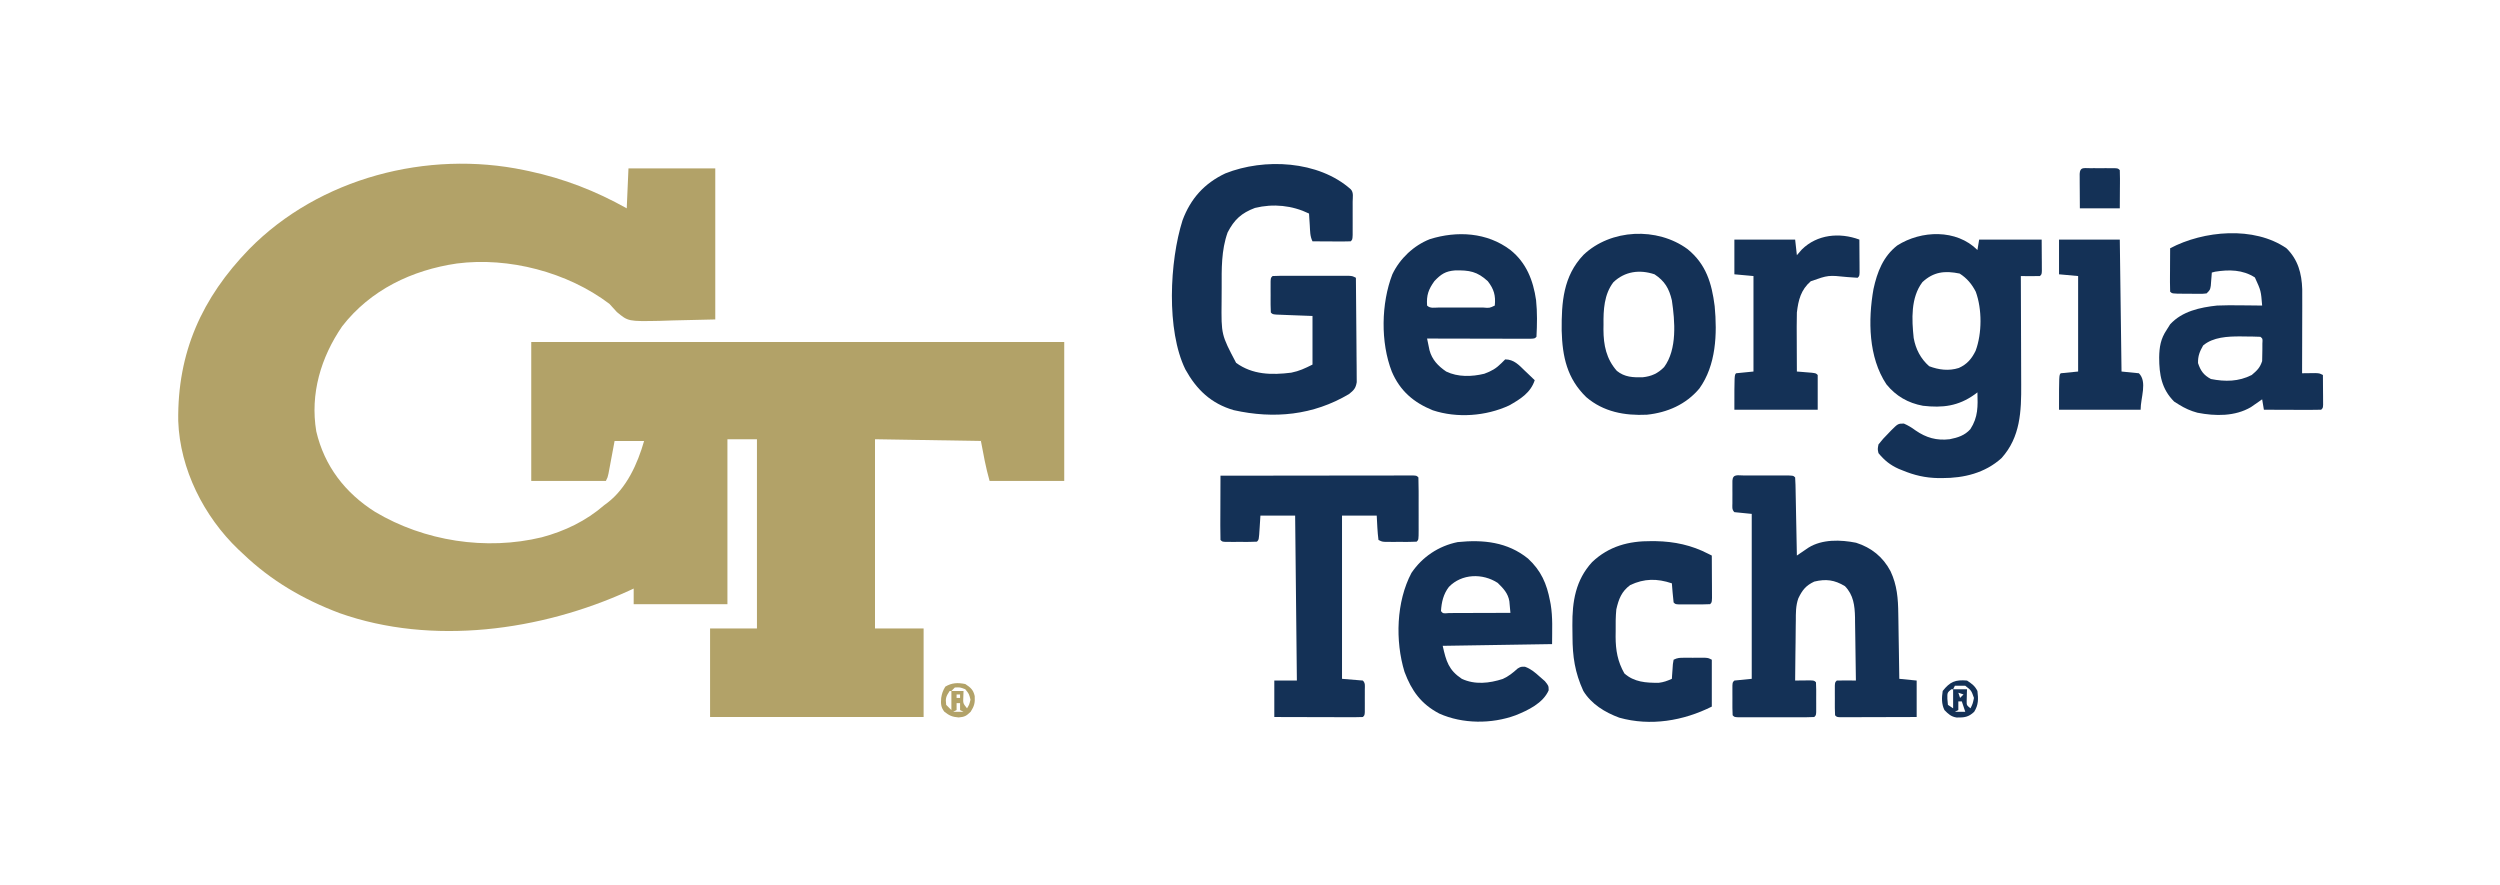
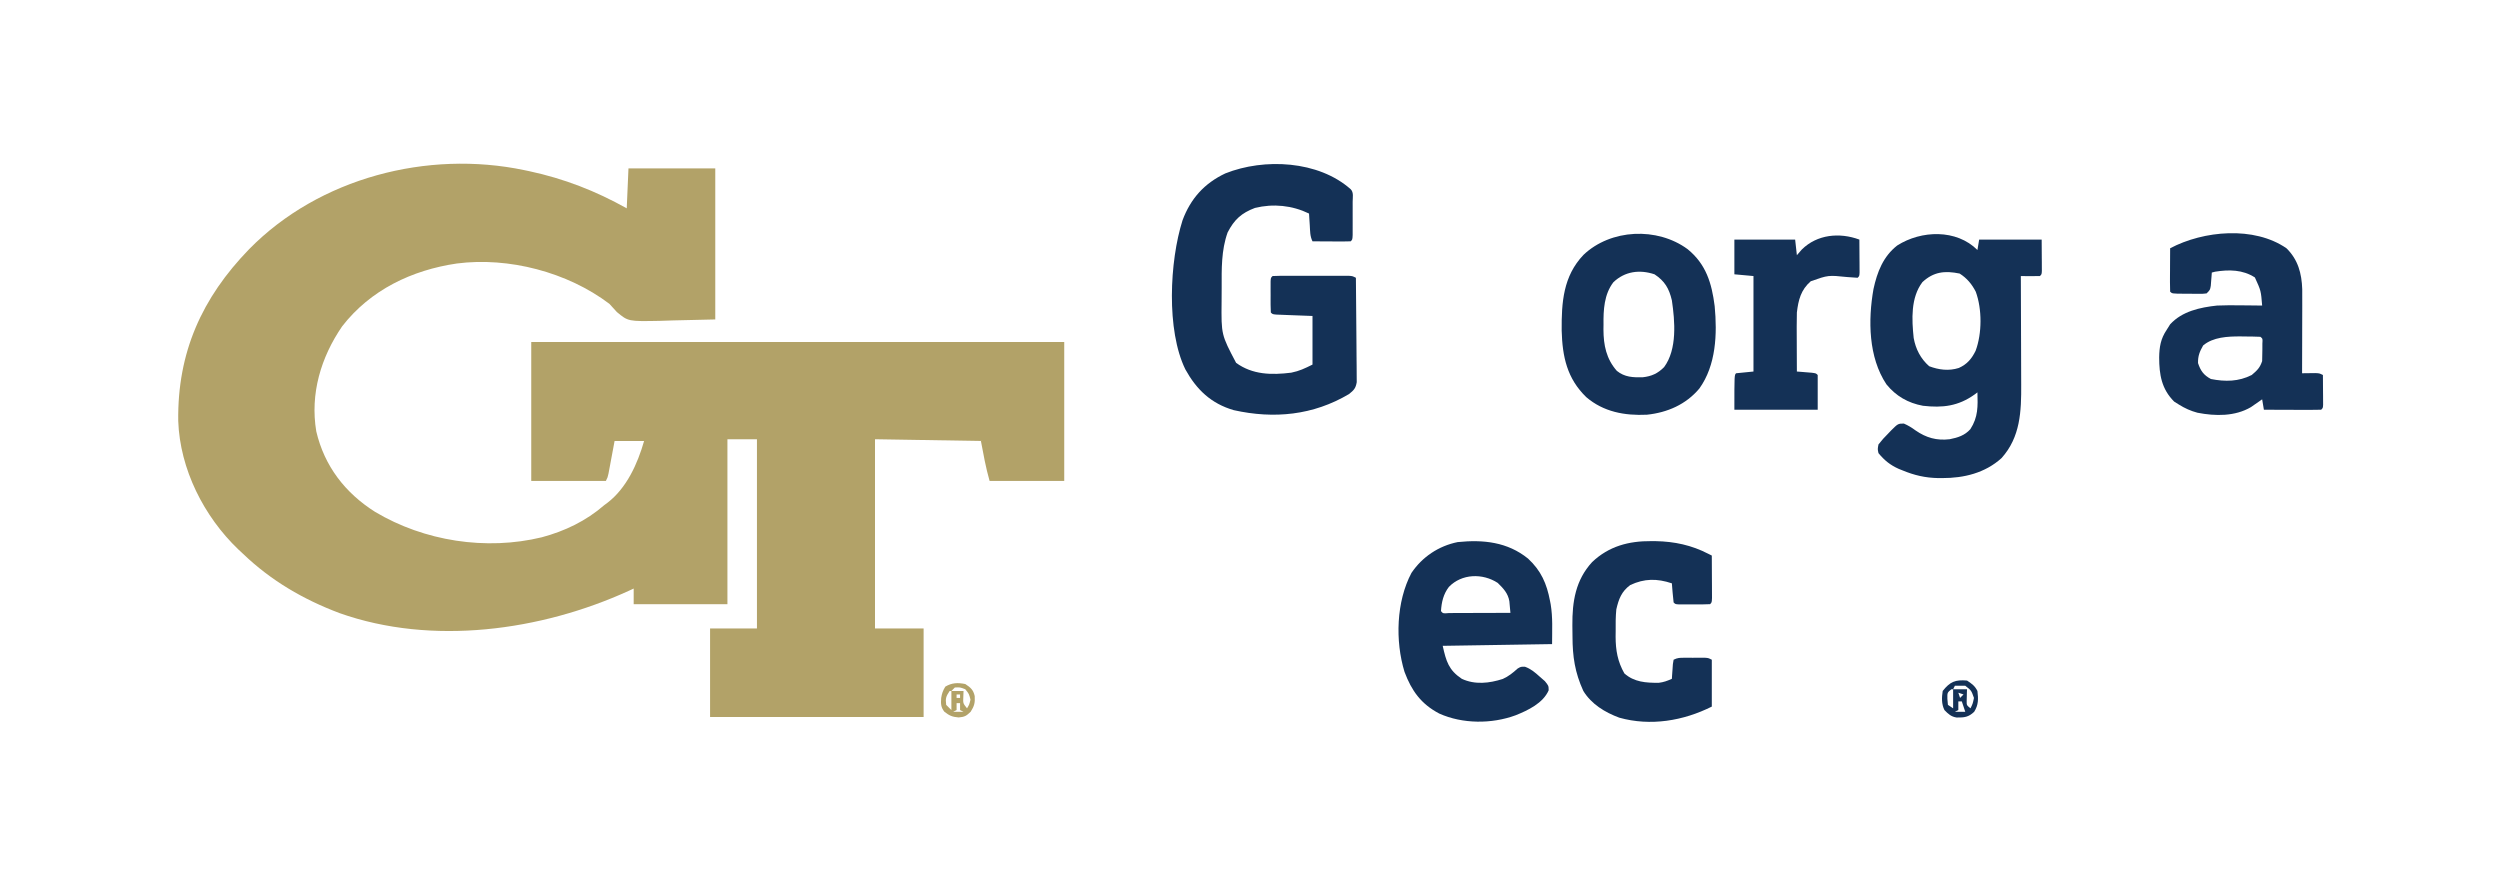
<svg xmlns="http://www.w3.org/2000/svg" version="1.1" width="1440" height="510">
  <path d="M0 0 C0.953 0.199 1.906 0.397 2.887 0.602 C23.007 4.941 41.075 11.962 59 22 C59.33 14.41 59.66 6.82 60 -1 C76.5 -1 93 -1 110 -1 C110 27.71 110 56.42 110 86 C101.977 86.186 93.954 86.371 85.688 86.562 C83.177 86.644 80.667 86.726 78.081 86.811 C59.853 87.158 59.853 87.158 53.336 81.75 C51.861 80.194 50.411 78.614 49 77 C24.856 58.733 -9.016 49.908 -38.834 53.771 C-64.756 57.567 -88.652 68.977 -104.938 89.992 C-117.17 107.831 -123.446 128.874 -119.824 150.469 C-115.158 170.459 -103.154 185.968 -85.948 196.839 C-57.591 213.743 -22.004 219.252 10.069 211.476 C23.367 207.916 35.576 202.053 46 193 C46.587 192.567 47.173 192.134 47.777 191.688 C58.944 183.18 65.257 169.1 69 156 C63.39 156 57.78 156 52 156 C51.723 157.493 51.446 158.985 51.16 160.523 C50.794 162.474 50.429 164.425 50.062 166.375 C49.88 167.36 49.698 168.345 49.51 169.359 C49.333 170.3 49.155 171.241 48.973 172.211 C48.81 173.08 48.648 173.95 48.481 174.845 C48 177 48 177 47 179 C32.81 179 18.62 179 4 179 C4 152.6 4 126.2 4 99 C105.31 99 206.62 99 311 99 C311 125.4 311 151.8 311 179 C296.81 179 282.62 179 268 179 C265.845 171.456 264.446 163.711 263 156 C232.805 155.505 232.805 155.505 202 155 C202 190.97 202 226.94 202 264 C211.24 264 220.48 264 230 264 C230 280.83 230 297.66 230 315 C189.41 315 148.82 315 107 315 C107 298.17 107 281.34 107 264 C115.91 264 124.82 264 134 264 C134 228.03 134 192.06 134 155 C128.39 155 122.78 155 117 155 C117 186.35 117 217.7 117 250 C99.18 250 81.36 250 63 250 C63 247.03 63 244.06 63 241 C62.089 241.424 61.177 241.848 60.238 242.285 C9.597 265.403 -53.159 274.035 -106.445 255.145 C-127.269 247.302 -145.905 236.447 -162 221 C-162.893 220.17 -163.787 219.34 -164.707 218.484 C-184.564 199.488 -198.367 172.2 -199.336 144.469 C-199.852 105.099 -185.794 73.644 -158.432 45.456 C-118.089 4.425 -55.759 -11.681 0 0 Z " fill="#B2A268" transform="translate(302,98)" />
  <path d="M0 0 C1.83 1.83 1.13 4.732 1.133 7.188 C1.134 8.443 1.135 9.699 1.137 10.992 C1.135 11.649 1.133 12.306 1.13 12.983 C1.125 14.992 1.13 17 1.137 19.008 C1.135 20.263 1.134 21.519 1.133 22.812 C1.132 23.974 1.131 25.135 1.129 26.332 C1 29 1 29 0 30 C-1.635 30.087 -3.273 30.107 -4.91 30.098 C-5.9 30.094 -6.889 30.091 -7.908 30.088 C-8.949 30.08 -9.99 30.071 -11.062 30.062 C-12.107 30.058 -13.152 30.053 -14.229 30.049 C-16.819 30.037 -19.41 30.021 -22 30 C-23.481 27.038 -23.353 24.165 -23.562 20.875 C-23.646 19.594 -23.73 18.312 -23.816 16.992 C-23.877 16.005 -23.938 15.017 -24 14 C-33.779 9.269 -44.566 8.186 -55.137 10.766 C-62.956 13.711 -67.069 17.505 -70.887 24.879 C-74.57 35.204 -74.342 45.866 -74.316 56.688 C-74.313 59.428 -74.336 62.168 -74.361 64.908 C-74.554 83.767 -74.554 83.767 -66 100 C-56.517 106.896 -45.553 107.062 -34.23 105.656 C-29.526 104.694 -26.493 103.246 -22 101 C-22 91.76 -22 82.52 -22 73 C-29.524 72.711 -29.524 72.711 -37.049 72.432 C-37.98 72.394 -38.911 72.356 -39.871 72.316 C-40.829 72.28 -41.788 72.243 -42.775 72.205 C-45 72 -45 72 -46 71 C-46.099 69.523 -46.131 68.042 -46.133 66.562 C-46.135 65.221 -46.135 65.221 -46.137 63.852 C-46.133 62.911 -46.129 61.97 -46.125 61 C-46.131 59.588 -46.131 59.588 -46.137 58.148 C-46.135 57.254 -46.134 56.359 -46.133 55.438 C-46.132 54.611 -46.131 53.785 -46.129 52.934 C-46 51 -46 51 -45 50 C-43.568 49.902 -42.131 49.872 -40.696 49.871 C-39.324 49.866 -39.324 49.866 -37.925 49.861 C-36.432 49.864 -36.432 49.864 -34.91 49.867 C-33.895 49.866 -32.88 49.865 -31.835 49.864 C-29.684 49.864 -27.532 49.865 -25.381 49.87 C-22.08 49.875 -18.779 49.87 -15.479 49.863 C-13.393 49.864 -11.308 49.865 -9.223 49.867 C-8.23 49.865 -7.237 49.863 -6.214 49.861 C-5.297 49.864 -4.379 49.867 -3.434 49.871 C-2.624 49.871 -1.814 49.872 -0.98 49.873 C1 50 1 50 3 51 C3.093 59.145 3.164 67.29 3.207 75.435 C3.228 79.218 3.256 83 3.302 86.782 C3.345 90.432 3.369 94.082 3.38 97.733 C3.387 99.125 3.401 100.518 3.423 101.91 C3.452 103.861 3.454 105.812 3.454 107.763 C3.463 108.873 3.472 109.983 3.481 111.127 C2.883 114.697 1.798 115.776 -1 118 C-21.613 130.217 -44.16 132.422 -67.348 127.254 C-80.407 123.463 -88.789 115.439 -95.242 103.75 C-106.267 81.218 -104.328 41.48 -96.875 17.938 C-92.221 5.38 -84.254 -3.441 -72.199 -9.125 C-49.784 -18.043 -18.597 -16.508 0 0 Z " fill="#143156" transform="translate(778,109)" />
  <path d="M0 0 C0.33 -1.98 0.66 -3.96 1 -6 C12.88 -6 24.76 -6 37 -6 C37.021 -2.721 37.041 0.559 37.062 3.938 C37.072 4.973 37.081 6.008 37.09 7.074 C37.093 7.884 37.095 8.693 37.098 9.527 C37.103 10.36 37.108 11.193 37.114 12.051 C37 14 37 14 36 15 C34.147 15.072 32.292 15.084 30.438 15.062 C29.426 15.053 28.414 15.044 27.371 15.035 C26.589 15.024 25.806 15.012 25 15 C25.004 15.953 25.009 16.906 25.013 17.887 C25.054 26.905 25.084 35.922 25.104 44.94 C25.114 49.575 25.128 54.21 25.151 58.845 C25.173 63.325 25.185 67.806 25.19 72.286 C25.193 73.988 25.201 75.69 25.211 77.392 C25.306 92.805 24.813 107.733 13.875 119.875 C4.381 128.466 -7.79 131.401 -20.25 131.375 C-21.074 131.373 -21.898 131.372 -22.747 131.37 C-29.988 131.226 -36.294 129.778 -43 127 C-43.779 126.688 -44.557 126.376 -45.359 126.055 C-50.226 123.878 -53.624 121.136 -57 117 C-57.512 114.707 -57.512 114.707 -57 112 C-55.163 109.639 -53.435 107.69 -51.312 105.625 C-50.517 104.788 -50.517 104.788 -49.705 103.934 C-45.757 100.01 -45.757 100.01 -42.379 99.965 C-39.86 101.061 -37.834 102.307 -35.625 103.938 C-29.487 108.168 -23.483 109.871 -16 109 C-11.284 108.06 -7.329 106.848 -4.062 103.188 C0.446 96.22 0.236 90.086 0 82 C-0.545 82.41 -1.091 82.82 -1.652 83.242 C-11.012 89.93 -20.04 91.043 -31.383 89.723 C-39.931 88.159 -46.961 84.123 -52.434 77.355 C-62.796 61.774 -63.036 40.422 -59.875 22.5 C-57.745 12.684 -54.305 3.729 -46.199 -2.602 C-32.336 -11.417 -12.104 -12.104 0 0 Z M-31.688 18.5 C-38.485 27.469 -37.835 40.059 -36.719 50.676 C-35.566 57.095 -32.715 62.595 -27.812 66.938 C-22.203 69.056 -16.47 69.788 -10.688 67.938 C-5.912 65.781 -3.286 62.628 -1.031 58.02 C2.678 48.041 2.709 34.052 -0.953 24.051 C-3.215 19.621 -6.056 16.242 -10.25 13.562 C-18.702 11.834 -25.206 12.471 -31.688 18.5 Z " fill="#143156" transform="translate(1139,144)" />
-   <path d="M0 0 C0.735 0.002 1.471 0.004 2.229 0.006 C2.979 0.005 3.73 0.004 4.504 0.003 C6.094 0.003 7.685 0.004 9.275 0.009 C11.718 0.014 14.161 0.009 16.604 0.002 C18.145 0.003 19.687 0.004 21.229 0.006 C21.964 0.004 22.699 0.002 23.457 0 C28.614 0.024 28.614 0.024 29.729 1.139 C29.851 2.55 29.906 3.967 29.934 5.383 C29.964 6.735 29.964 6.735 29.994 8.113 C30.011 9.092 30.028 10.072 30.045 11.08 C30.066 12.078 30.086 13.075 30.108 14.103 C30.174 17.302 30.232 20.502 30.291 23.701 C30.334 25.865 30.378 28.028 30.422 30.192 C30.529 35.507 30.631 40.823 30.729 46.139 C31.336 45.722 31.944 45.304 32.57 44.874 C33.373 44.329 34.176 43.785 35.003 43.223 C35.796 42.682 36.59 42.141 37.407 41.583 C45.349 36.642 55.924 36.984 64.83 38.756 C73.657 41.566 80.332 46.925 84.666 55.139 C88.45 63.168 89.045 70.905 89.143 79.639 C89.162 80.715 89.181 81.792 89.201 82.9 C89.261 86.313 89.307 89.726 89.354 93.139 C89.392 95.463 89.431 97.787 89.471 100.112 C89.566 105.787 89.651 111.463 89.729 117.139 C93.029 117.469 96.329 117.799 99.729 118.139 C99.729 125.069 99.729 131.999 99.729 139.139 C93.196 139.162 86.663 139.182 80.13 139.194 C77.906 139.199 75.682 139.206 73.457 139.214 C70.268 139.226 67.078 139.232 63.889 139.237 C62.387 139.244 62.387 139.244 60.855 139.252 C59.474 139.252 59.474 139.252 58.065 139.252 C57.25 139.255 56.435 139.257 55.595 139.259 C53.729 139.139 53.729 139.139 52.729 138.139 C52.63 136.735 52.598 135.327 52.596 133.92 C52.594 133.071 52.593 132.221 52.592 131.346 C52.596 130.453 52.6 129.559 52.604 128.639 C52.598 127.299 52.598 127.299 52.592 125.932 C52.593 125.082 52.594 124.233 52.596 123.358 C52.597 122.573 52.598 121.789 52.599 120.981 C52.729 119.139 52.729 119.139 53.729 118.139 C55.581 118.067 57.437 118.055 59.291 118.076 C60.303 118.085 61.315 118.094 62.357 118.104 C63.14 118.115 63.922 118.127 64.729 118.139 C64.659 112.019 64.571 105.899 64.466 99.78 C64.433 97.7 64.405 95.621 64.382 93.541 C64.348 90.542 64.296 87.544 64.24 84.545 C64.234 83.624 64.227 82.703 64.221 81.754 C64.069 74.986 63.343 68.824 58.416 63.764 C52.411 60.133 47.487 59.501 40.729 61.139 C35.845 63.443 33.815 66.087 31.565 70.786 C30.051 75.044 30.125 79.286 30.119 83.764 C30.103 84.751 30.086 85.739 30.069 86.756 C30.021 89.884 29.999 93.011 29.979 96.139 C29.95 98.27 29.92 100.402 29.889 102.533 C29.815 107.735 29.763 112.937 29.729 118.139 C30.511 118.127 31.293 118.116 32.1 118.104 C33.617 118.09 33.617 118.09 35.166 118.076 C36.175 118.065 37.185 118.053 38.225 118.041 C40.729 118.139 40.729 118.139 41.729 119.139 C41.827 120.542 41.859 121.951 41.861 123.358 C41.863 124.632 41.863 124.632 41.865 125.932 C41.861 126.825 41.858 127.719 41.854 128.639 C41.859 129.979 41.859 129.979 41.865 131.346 C41.864 132.195 41.863 133.045 41.861 133.92 C41.86 134.705 41.859 135.489 41.858 136.297 C41.729 138.139 41.729 138.139 40.729 139.139 C39.291 139.237 37.849 139.267 36.408 139.268 C35.491 139.271 34.573 139.275 33.627 139.278 C32.63 139.276 31.632 139.274 30.604 139.272 C29.586 139.273 28.569 139.274 27.521 139.275 C25.366 139.275 23.21 139.273 21.055 139.269 C17.743 139.264 14.431 139.269 11.119 139.276 C9.031 139.275 6.942 139.274 4.854 139.272 C3.357 139.275 3.357 139.275 1.83 139.278 C0.912 139.275 -0.006 139.272 -0.951 139.268 C-1.763 139.268 -2.575 139.267 -3.412 139.266 C-5.271 139.139 -5.271 139.139 -6.271 138.139 C-6.37 136.735 -6.402 135.327 -6.404 133.92 C-6.406 133.071 -6.407 132.221 -6.408 131.346 C-6.404 130.453 -6.4 129.559 -6.396 128.639 C-6.4 127.746 -6.404 126.852 -6.408 125.932 C-6.407 125.082 -6.406 124.233 -6.404 123.358 C-6.403 122.573 -6.402 121.789 -6.401 120.981 C-6.271 119.139 -6.271 119.139 -5.271 118.139 C-0.321 117.644 -0.321 117.644 4.729 117.139 C4.729 85.789 4.729 54.439 4.729 22.139 C1.429 21.809 -1.871 21.479 -5.271 21.139 C-6.828 19.583 -6.401 18.079 -6.404 15.92 C-6.406 15.071 -6.407 14.221 -6.408 13.346 C-6.404 12.453 -6.4 11.559 -6.396 10.639 C-6.4 9.746 -6.404 8.852 -6.408 7.932 C-6.407 7.082 -6.406 6.233 -6.404 5.358 C-6.403 4.573 -6.402 3.789 -6.401 2.981 C-6.123 -0.973 -3.313 0.015 0 0 Z " fill="#143156" transform="translate(1004.271,273.861)" />
-   <path d="M0 0 C14.716 -0.023 29.432 -0.041 44.148 -0.052 C50.981 -0.057 57.813 -0.064 64.646 -0.075 C71.233 -0.086 77.821 -0.092 84.409 -0.095 C86.928 -0.097 89.448 -0.1 91.967 -0.106 C95.483 -0.113 98.998 -0.114 102.513 -0.114 C103.566 -0.117 104.62 -0.121 105.704 -0.124 C107.133 -0.122 107.133 -0.122 108.59 -0.12 C109.422 -0.121 110.255 -0.122 111.112 -0.123 C113 0 113 0 114 1 C114.101 3.655 114.14 6.283 114.133 8.938 C114.134 9.733 114.135 10.528 114.136 11.347 C114.136 13.032 114.135 14.717 114.13 16.401 C114.125 18.989 114.13 21.576 114.137 24.164 C114.136 25.797 114.135 27.43 114.133 29.062 C114.135 29.842 114.137 30.621 114.139 31.424 C114.115 36.885 114.115 36.885 113 38 C111.535 38.099 110.066 38.131 108.598 38.133 C107.708 38.134 106.817 38.135 105.9 38.137 C104.496 38.131 104.496 38.131 103.062 38.125 C102.13 38.129 101.197 38.133 100.236 38.137 C99.345 38.135 98.454 38.134 97.535 38.133 C96.714 38.132 95.893 38.131 95.047 38.129 C93 38 93 38 91 37 C90.39 32.346 90.254 27.69 90 23 C83.4 23 76.8 23 70 23 C70 54.02 70 85.04 70 117 C73.96 117.33 77.92 117.66 82 118 C83.556 119.556 83.13 121.06 83.133 123.219 C83.134 124.068 83.135 124.918 83.137 125.793 C83.133 126.686 83.129 127.58 83.125 128.5 C83.129 129.393 83.133 130.287 83.137 131.207 C83.135 132.057 83.134 132.906 83.133 133.781 C83.132 134.566 83.131 135.35 83.129 136.158 C83 138 83 138 82 139 C80.404 139.093 78.804 139.117 77.205 139.114 C76.184 139.113 75.163 139.113 74.111 139.113 C73.001 139.108 71.89 139.103 70.746 139.098 C69.616 139.096 68.485 139.095 67.32 139.093 C63.693 139.088 60.065 139.075 56.438 139.062 C53.985 139.057 51.533 139.053 49.08 139.049 C43.053 139.038 37.027 139.02 31 139 C31 132.07 31 125.14 31 118 C35.29 118 39.58 118 44 118 C43.67 86.65 43.34 55.3 43 23 C36.4 23 29.8 23 23 23 C22.856 25.289 22.711 27.579 22.562 29.938 C22.125 36.875 22.125 36.875 21 38 C19.523 38.099 18.042 38.131 16.562 38.133 C15.221 38.135 15.221 38.135 13.852 38.137 C12.911 38.133 11.97 38.129 11 38.125 C9.588 38.131 9.588 38.131 8.148 38.137 C7.254 38.135 6.359 38.134 5.438 38.133 C4.611 38.132 3.785 38.131 2.934 38.129 C1 38 1 38 0 37 C-0.089 34.261 -0.115 31.547 -0.098 28.809 C-0.096 27.989 -0.095 27.169 -0.093 26.324 C-0.088 23.695 -0.075 21.066 -0.062 18.438 C-0.057 16.66 -0.053 14.882 -0.049 13.104 C-0.038 8.736 -0.021 4.368 0 0 Z " fill="#143156" transform="translate(703,274)" />
  <path d="M0 0 C6.66 6.505 8.782 14.49 9.087 23.594 C9.115 26.676 9.112 29.757 9.098 32.84 C9.096 33.962 9.095 35.084 9.093 36.24 C9.088 39.806 9.075 43.372 9.062 46.938 C9.057 49.363 9.053 51.788 9.049 54.213 C9.038 60.142 9.021 66.071 9 72 C9.699 71.988 10.397 71.977 11.117 71.965 C12.027 71.956 12.937 71.947 13.875 71.938 C14.78 71.926 15.685 71.914 16.617 71.902 C19 72 19 72 21 73 C21.029 76.146 21.047 79.292 21.062 82.438 C21.071 83.335 21.079 84.233 21.088 85.158 C21.091 86.012 21.094 86.866 21.098 87.746 C21.103 88.537 21.108 89.328 21.114 90.142 C21 92 21 92 20 93 C17.552 93.088 15.132 93.115 12.684 93.098 C11.587 93.096 11.587 93.096 10.468 93.093 C8.125 93.088 5.781 93.075 3.438 93.062 C1.852 93.057 0.267 93.053 -1.318 93.049 C-5.212 93.038 -9.106 93.021 -13 93 C-13.33 91.02 -13.66 89.04 -14 87 C-14.58 87.41 -15.16 87.82 -15.758 88.242 C-16.539 88.781 -17.32 89.32 -18.125 89.875 C-18.891 90.409 -19.656 90.942 -20.445 91.492 C-29.661 96.931 -41.052 96.74 -51.273 94.73 C-55.21 93.676 -58.557 92.164 -62 90 C-62.887 89.443 -63.774 88.886 -64.688 88.312 C-71.959 81.041 -73.293 72.779 -73.319 62.911 C-73.225 56.829 -72.455 52.131 -69 47 C-68.34 45.948 -67.68 44.896 -67 43.812 C-60.134 36.275 -49.693 34.046 -40 33 C-35.411 32.792 -30.842 32.807 -26.25 32.875 C-25.064 32.884 -23.878 32.893 -22.656 32.902 C-19.771 32.926 -16.885 32.958 -14 33 C-14.688 24.442 -14.688 24.442 -18.188 16.812 C-25.217 12.283 -33.075 12.212 -41.125 13.5 C-42.053 13.748 -42.053 13.748 -43 14 C-43.049 14.699 -43.098 15.397 -43.148 16.117 C-43.223 17.027 -43.298 17.937 -43.375 18.875 C-43.445 19.78 -43.514 20.685 -43.586 21.617 C-44 24 -44 24 -46 26 C-48.047 26.243 -48.047 26.243 -50.535 26.23 C-51.427 26.229 -52.318 26.227 -53.236 26.225 C-54.169 26.212 -55.102 26.2 -56.062 26.188 C-57.467 26.187 -57.467 26.187 -58.9 26.186 C-65.86 26.14 -65.86 26.14 -67 25 C-67.087 23.146 -67.107 21.289 -67.098 19.434 C-67.094 18.309 -67.091 17.184 -67.088 16.025 C-67.08 14.841 -67.071 13.657 -67.062 12.438 C-67.058 11.25 -67.053 10.062 -67.049 8.838 C-67.037 5.892 -67.021 2.946 -67 0 C-47.712 -10.208 -18.659 -12.874 0 0 Z M-48 56 C-50.021 59.571 -51.02 62.008 -50.938 66.125 C-49.498 70.54 -47.646 73.136 -43.5 75.312 C-35.257 76.932 -27.545 76.838 -20 73 C-16.901 70.362 -15.287 68.86 -14 65 C-13.906 62.793 -13.87 60.584 -13.875 58.375 C-13.872 57.207 -13.87 56.039 -13.867 54.836 C-13.676 52.099 -13.676 52.099 -15 51 C-18.011 50.872 -20.989 50.815 -24 50.812 C-24.826 50.8 -25.653 50.788 -26.504 50.775 C-33.73 50.758 -42.273 51.115 -48 56 Z " fill="#143156" transform="translate(1317,143)" />
-   <path d="M0 0 C9.165 7.332 13.122 17.453 14.782 28.892 C15.505 35.879 15.378 42.994 15 50 C14 51 14 51 11.526 51.12 C10.427 51.118 9.328 51.116 8.195 51.114 C6.954 51.113 5.713 51.113 4.434 51.113 C3.069 51.108 1.705 51.103 0.34 51.098 C-1.049 51.096 -2.437 51.094 -3.826 51.093 C-7.487 51.09 -11.148 51.08 -14.81 51.069 C-18.543 51.058 -22.276 51.054 -26.01 51.049 C-33.34 51.038 -40.67 51.021 -48 51 C-47.711 52.432 -47.414 53.863 -47.113 55.293 C-46.949 56.09 -46.784 56.887 -46.615 57.708 C-45.133 63.234 -41.616 66.847 -37 70 C-30.255 73.267 -22.224 73.031 -15.039 71.277 C-10.901 69.743 -8.34 68.34 -5.188 65.188 C-4.466 64.466 -3.744 63.744 -3 63 C2.047 63.035 4.902 66.243 8.312 69.562 C8.862 70.083 9.412 70.603 9.979 71.139 C11.327 72.417 12.665 73.707 14 75 C11.663 82.237 5.651 85.948 -0.766 89.555 C-14.147 95.734 -30.732 96.959 -44.75 92.312 C-55.763 87.831 -63.585 81.134 -68.312 70.062 C-74.871 53.236 -74.468 30.765 -68 14 C-63.661 4.926 -55.757 -2.567 -46.383 -6.258 C-30.685 -11.147 -13.414 -10.193 0 0 Z M-43.75 17.875 C-47.217 22.69 -48.407 26.036 -48 32 C-46.184 33.816 -43.687 33.129 -41.271 33.139 C-40.47 33.137 -39.669 33.135 -38.844 33.133 C-37.618 33.134 -37.618 33.134 -36.367 33.136 C-34.635 33.136 -32.903 33.135 -31.171 33.13 C-28.511 33.125 -25.851 33.13 -23.191 33.137 C-21.513 33.136 -19.835 33.135 -18.156 33.133 C-17.355 33.135 -16.554 33.137 -15.729 33.139 C-12.064 33.472 -12.064 33.472 -9 32 C-8.417 26.169 -9.507 22.544 -13 18 C-19.117 12.342 -23.67 11.598 -31.867 11.754 C-37.416 12.19 -39.965 13.917 -43.75 17.875 Z " fill="#143156" transform="translate(870,144)" />
  <path d="M0 0 C7.5 6.953 10.764 14.409 12.652 24.375 C12.776 25.012 12.901 25.65 13.029 26.306 C14.302 34.057 13.84 41.164 13.84 49.25 C-6.95 49.58 -27.74 49.91 -49.16 50.25 C-47.181 59.158 -45.731 64.203 -38.16 69.25 C-30.579 72.776 -22.301 71.828 -14.547 69.32 C-11.251 67.842 -8.706 65.782 -6.047 63.359 C-4.16 62.25 -4.16 62.25 -1.797 62.281 C1.718 63.573 3.932 65.505 6.715 68 C7.702 68.861 8.69 69.722 9.707 70.609 C11.84 73.25 11.84 73.25 11.875 75.859 C8.673 83.254 -0.039 87.404 -7.16 90.25 C-20.92 95.326 -37.752 95.29 -51.16 89.25 C-61.594 83.773 -67.083 76.168 -71.16 65.25 C-76.602 47.416 -75.913 24.769 -67.16 8.25 C-60.931 -0.966 -51.542 -7.276 -40.539 -9.504 C-25.833 -11.025 -11.83 -9.584 0 0 Z M-45.598 16.312 C-48.772 20.431 -49.835 25.113 -50.16 30.25 C-48.96 31.678 -48.96 31.678 -45.467 31.364 C-43.821 31.363 -42.176 31.358 -40.531 31.348 C-39.667 31.346 -38.803 31.345 -37.912 31.343 C-35.141 31.338 -32.369 31.325 -29.598 31.312 C-27.723 31.307 -25.849 31.303 -23.975 31.299 C-19.37 31.288 -14.765 31.271 -10.16 31.25 C-10.282 29.818 -10.414 28.387 -10.551 26.957 C-10.623 26.16 -10.696 25.363 -10.771 24.542 C-11.548 19.966 -14.245 17.14 -17.473 14 C-26.165 8.34 -38.193 8.636 -45.598 16.312 Z " fill="#143156" transform="translate(880.16,321.75)" />
  <path d="M0 0 C10.626 8.674 13.879 19.559 15.57 32.793 C17.081 48.762 16.418 66.826 6.73 80.281 C-0.979 89.448 -11.674 94.109 -23.457 95.344 C-36.293 95.968 -48.497 93.7 -58.395 85.219 C-69.47 74.489 -72.16 61.926 -72.557 46.87 C-72.677 30.66 -71.693 15.57 -60.012 3.293 C-44.303 -11.676 -17.525 -12.889 0 0 Z M-42.77 19.031 C-48.138 26.038 -48.564 34.979 -48.457 43.469 C-48.469 44.389 -48.48 45.31 -48.492 46.258 C-48.454 55.32 -46.866 63.173 -40.777 70.094 C-36.265 73.754 -31.452 73.909 -25.867 73.773 C-20.771 73.216 -17.154 71.572 -13.551 67.914 C-5.973 57.649 -7.305 41.534 -9.082 29.469 C-10.706 22.596 -13.177 18.364 -19.082 14.469 C-27.713 11.592 -36.195 12.762 -42.77 19.031 Z " fill="#143156" transform="translate(972.082,143.531)" />
  <path d="M0 0 C1.233 0.006 1.233 0.006 2.492 0.013 C13.245 0.209 23.21 2.332 32.812 7.312 C33.803 7.808 33.803 7.808 34.812 8.312 C34.841 12.792 34.859 17.271 34.875 21.75 C34.883 23.029 34.892 24.309 34.9 25.627 C34.904 26.842 34.907 28.057 34.91 29.309 C34.915 30.435 34.921 31.56 34.926 32.72 C34.812 35.312 34.812 35.312 33.812 36.312 C32.336 36.411 30.855 36.443 29.375 36.445 C28.033 36.447 28.033 36.447 26.664 36.449 C25.723 36.445 24.782 36.441 23.812 36.438 C22.401 36.443 22.401 36.443 20.961 36.449 C20.066 36.448 19.172 36.447 18.25 36.445 C17.424 36.444 16.597 36.443 15.746 36.442 C13.812 36.312 13.812 36.312 12.812 35.312 C12.579 33.464 12.399 31.608 12.25 29.75 C12.166 28.738 12.082 27.726 11.996 26.684 C11.936 25.901 11.875 25.119 11.812 24.312 C3.319 21.481 -4.013 21.452 -12.188 25.312 C-17.226 29.036 -18.821 33.392 -20.188 39.312 C-20.597 43.489 -20.608 47.619 -20.562 51.812 C-20.574 52.889 -20.586 53.965 -20.598 55.074 C-20.569 62.912 -19.436 69.334 -15.562 76.188 C-9.913 81.242 -3.077 81.645 4.234 81.613 C7.043 81.286 9.245 80.472 11.812 79.312 C11.861 78.53 11.91 77.748 11.961 76.941 C12.036 75.929 12.11 74.918 12.188 73.875 C12.257 72.866 12.327 71.856 12.398 70.816 C12.603 69.577 12.603 69.577 12.812 68.312 C15.083 67.177 16.355 67.184 18.875 67.18 C19.672 67.178 20.468 67.177 21.289 67.176 C22.122 67.18 22.955 67.184 23.812 67.188 C24.645 67.184 25.478 67.18 26.336 67.176 C27.531 67.178 27.531 67.178 28.75 67.18 C29.481 67.181 30.212 67.182 30.965 67.183 C32.812 67.312 32.812 67.312 34.812 68.312 C34.812 77.222 34.812 86.132 34.812 95.312 C18.436 103.501 -0.454 106.75 -18.5 101.688 C-26.737 98.623 -34.497 93.94 -39.188 86.312 C-44.063 75.622 -45.396 66.541 -45.428 54.923 C-45.437 52.781 -45.468 50.64 -45.5 48.498 C-45.607 34.817 -43.671 22.459 -34.113 12.055 C-24.448 2.912 -13.071 -0.092 0 0 Z " fill="#143156" transform="translate(951.188,311.688)" />
  <path d="M0 0 C0.029 3.479 0.047 6.958 0.062 10.438 C0.071 11.431 0.079 12.424 0.088 13.447 C0.091 14.392 0.094 15.336 0.098 16.309 C0.103 17.183 0.108 18.058 0.114 18.959 C0 21 0 21 -1 22 C-3.012 21.877 -5.024 21.748 -7.032 21.578 C-17.923 20.453 -17.923 20.453 -28 24 C-33.706 28.954 -35.137 34.771 -36 42 C-36.079 44.717 -36.117 47.406 -36.098 50.121 C-36.096 51.238 -36.096 51.238 -36.093 52.378 C-36.088 54.731 -36.075 57.084 -36.062 59.438 C-36.057 61.044 -36.053 62.65 -36.049 64.256 C-36.038 68.171 -36.021 72.085 -36 76 C-35.218 76.061 -34.435 76.121 -33.629 76.184 C-32.111 76.309 -32.111 76.309 -30.562 76.438 C-29.048 76.559 -29.048 76.559 -27.504 76.684 C-25 77 -25 77 -24 78 C-24 84.6 -24 91.2 -24 98 C-39.84 98 -55.68 98 -72 98 C-72 78 -72 78 -71 77 C-66.05 76.505 -66.05 76.505 -61 76 C-61 57.85 -61 39.7 -61 21 C-64.63 20.67 -68.26 20.34 -72 20 C-72 13.4 -72 6.8 -72 0 C-60.45 0 -48.9 0 -37 0 C-36.505 4.455 -36.505 4.455 -36 9 C-34.608 7.391 -34.608 7.391 -33.188 5.75 C-24.299 -3.049 -11.387 -4.205 0 0 Z " fill="#143156" transform="translate(1071,138)" />
-   <path d="M0 0 C11.55 0 23.1 0 35 0 C35.33 25.08 35.66 50.16 36 76 C39.3 76.33 42.6 76.66 46 77 C50.955 81.955 47 90.992 47 98 C31.49 98 15.98 98 0 98 C0 78 0 78 1 77 C5.95 76.505 5.95 76.505 11 76 C11 57.85 11 39.7 11 21 C7.37 20.67 3.74 20.34 0 20 C0 13.4 0 6.8 0 0 Z " fill="#143156" transform="translate(1186,138)" />
-   <path d="M0 0 C1.41 -0.002 1.41 -0.002 2.848 -0.004 C3.836 -0 4.825 0.004 5.844 0.008 C7.327 0.002 7.327 0.002 8.84 -0.004 C9.78 -0.003 10.719 -0.001 11.688 0 C12.556 0.001 13.424 0.002 14.318 0.003 C16.344 0.133 16.344 0.133 17.344 1.133 C17.431 2.768 17.451 4.406 17.441 6.043 C17.439 6.934 17.436 7.825 17.434 8.742 C17.425 9.882 17.416 11.021 17.406 12.195 C17.386 15.805 17.365 19.414 17.344 23.133 C9.754 23.133 2.164 23.133 -5.656 23.133 C-5.677 19.523 -5.697 15.914 -5.719 12.195 C-5.728 11.056 -5.737 9.916 -5.746 8.742 C-5.749 7.852 -5.751 6.961 -5.754 6.043 C-5.759 5.127 -5.764 4.21 -5.77 3.266 C-5.558 -0.718 -3.477 0.005 0 0 Z " fill="#143156" transform="translate(1203.656,96.867)" />
  <path d="M0 0 C2.753 1.796 4.526 3.053 6 6 C6.555 10.632 6.636 13.982 4.125 18 C0.852 21.081 -1.461 21.334 -5.961 21.293 C-9.131 20.837 -10.819 19.247 -13 17 C-14.736 13.527 -14.602 9.788 -14 6 C-9.755 0.637 -6.767 -0.574 0 0 Z M-7 3 C-7.33 3.66 -7.66 4.32 -8 5 C-5.36 5 -2.72 5 0 5 C-0.035 5.94 -0.035 5.94 -0.07 6.898 C-0.088 7.716 -0.106 8.533 -0.125 9.375 C-0.148 10.187 -0.171 10.999 -0.195 11.836 C-0.214 14.213 -0.214 14.213 2 16 C3.314 13.315 3.314 13.315 4 10 C2.471 5.674 2.471 5.674 -1 3 C-3 2.96 -5 2.957 -7 3 Z M-9 5 C-11.372 6.945 -11.372 6.945 -11.312 10.5 C-11.209 11.655 -11.106 12.81 -11 14 C-9.515 14.99 -9.515 14.99 -8 16 C-8 12.37 -8 8.74 -8 5 C-8.33 5 -8.66 5 -9 5 Z M-5 7 C-4.67 7.99 -4.34 8.98 -4 10 C-3.34 9.34 -2.68 8.68 -2 8 C-2.99 7.67 -3.98 7.34 -5 7 Z M-5 12 C-5 13.65 -5 15.3 -5 17 C-5.99 17.495 -5.99 17.495 -7 18 C-5.02 18 -3.04 18 -1 18 C-1.66 16.02 -2.32 14.04 -3 12 C-3.66 12 -4.32 12 -5 12 Z " fill="#143156" transform="translate(1133,392)" />
  <path d="M0 0 C3.043 1.987 4.621 3.32 5.438 6.938 C5.67 10.777 5.232 12.637 3.125 15.938 C0.595 18.393 -0.306 18.938 -3.812 19.25 C-7.442 18.965 -9.143 18.222 -12 16 C-14.128 13.388 -14.116 11.242 -13.875 8 C-13.424 5.313 -12.93 3.883 -11.5 1.5 C-7.71 -0.774 -4.298 -0.864 0 0 Z M-6 2 C-6.66 2.66 -7.32 3.32 -8 4 C-5.69 4 -3.38 4 -1 4 C-1.041 5.093 -1.083 6.186 -1.125 7.312 C-1.321 11.089 -1.321 11.089 1 14 C2.32 11.831 2.32 11.831 3 9 C2.167 5.667 2.167 5.667 0 3 C-2.991 1.848 -2.991 1.848 -6 2 Z M-9 4 C-11.155 7.233 -11.469 8.252 -11 12 C-10.01 12.99 -9.02 13.98 -8 15 C-8 11.37 -8 7.74 -8 4 C-8.33 4 -8.66 4 -9 4 Z M-5 6 C-5 6.66 -5 7.32 -5 8 C-4.34 8 -3.68 8 -3 8 C-3 7.34 -3 6.68 -3 6 C-3.66 6 -4.32 6 -5 6 Z M-5 11 C-5 12.32 -5 13.64 -5 15 C-5.99 15.495 -5.99 15.495 -7 16 C-5.02 16 -3.04 16 -1 16 C-1.66 15.67 -2.32 15.34 -3 15 C-3 13.68 -3 12.36 -3 11 C-3.66 11 -4.32 11 -5 11 Z " fill="#B2A268" transform="translate(556,394)" />
</svg>